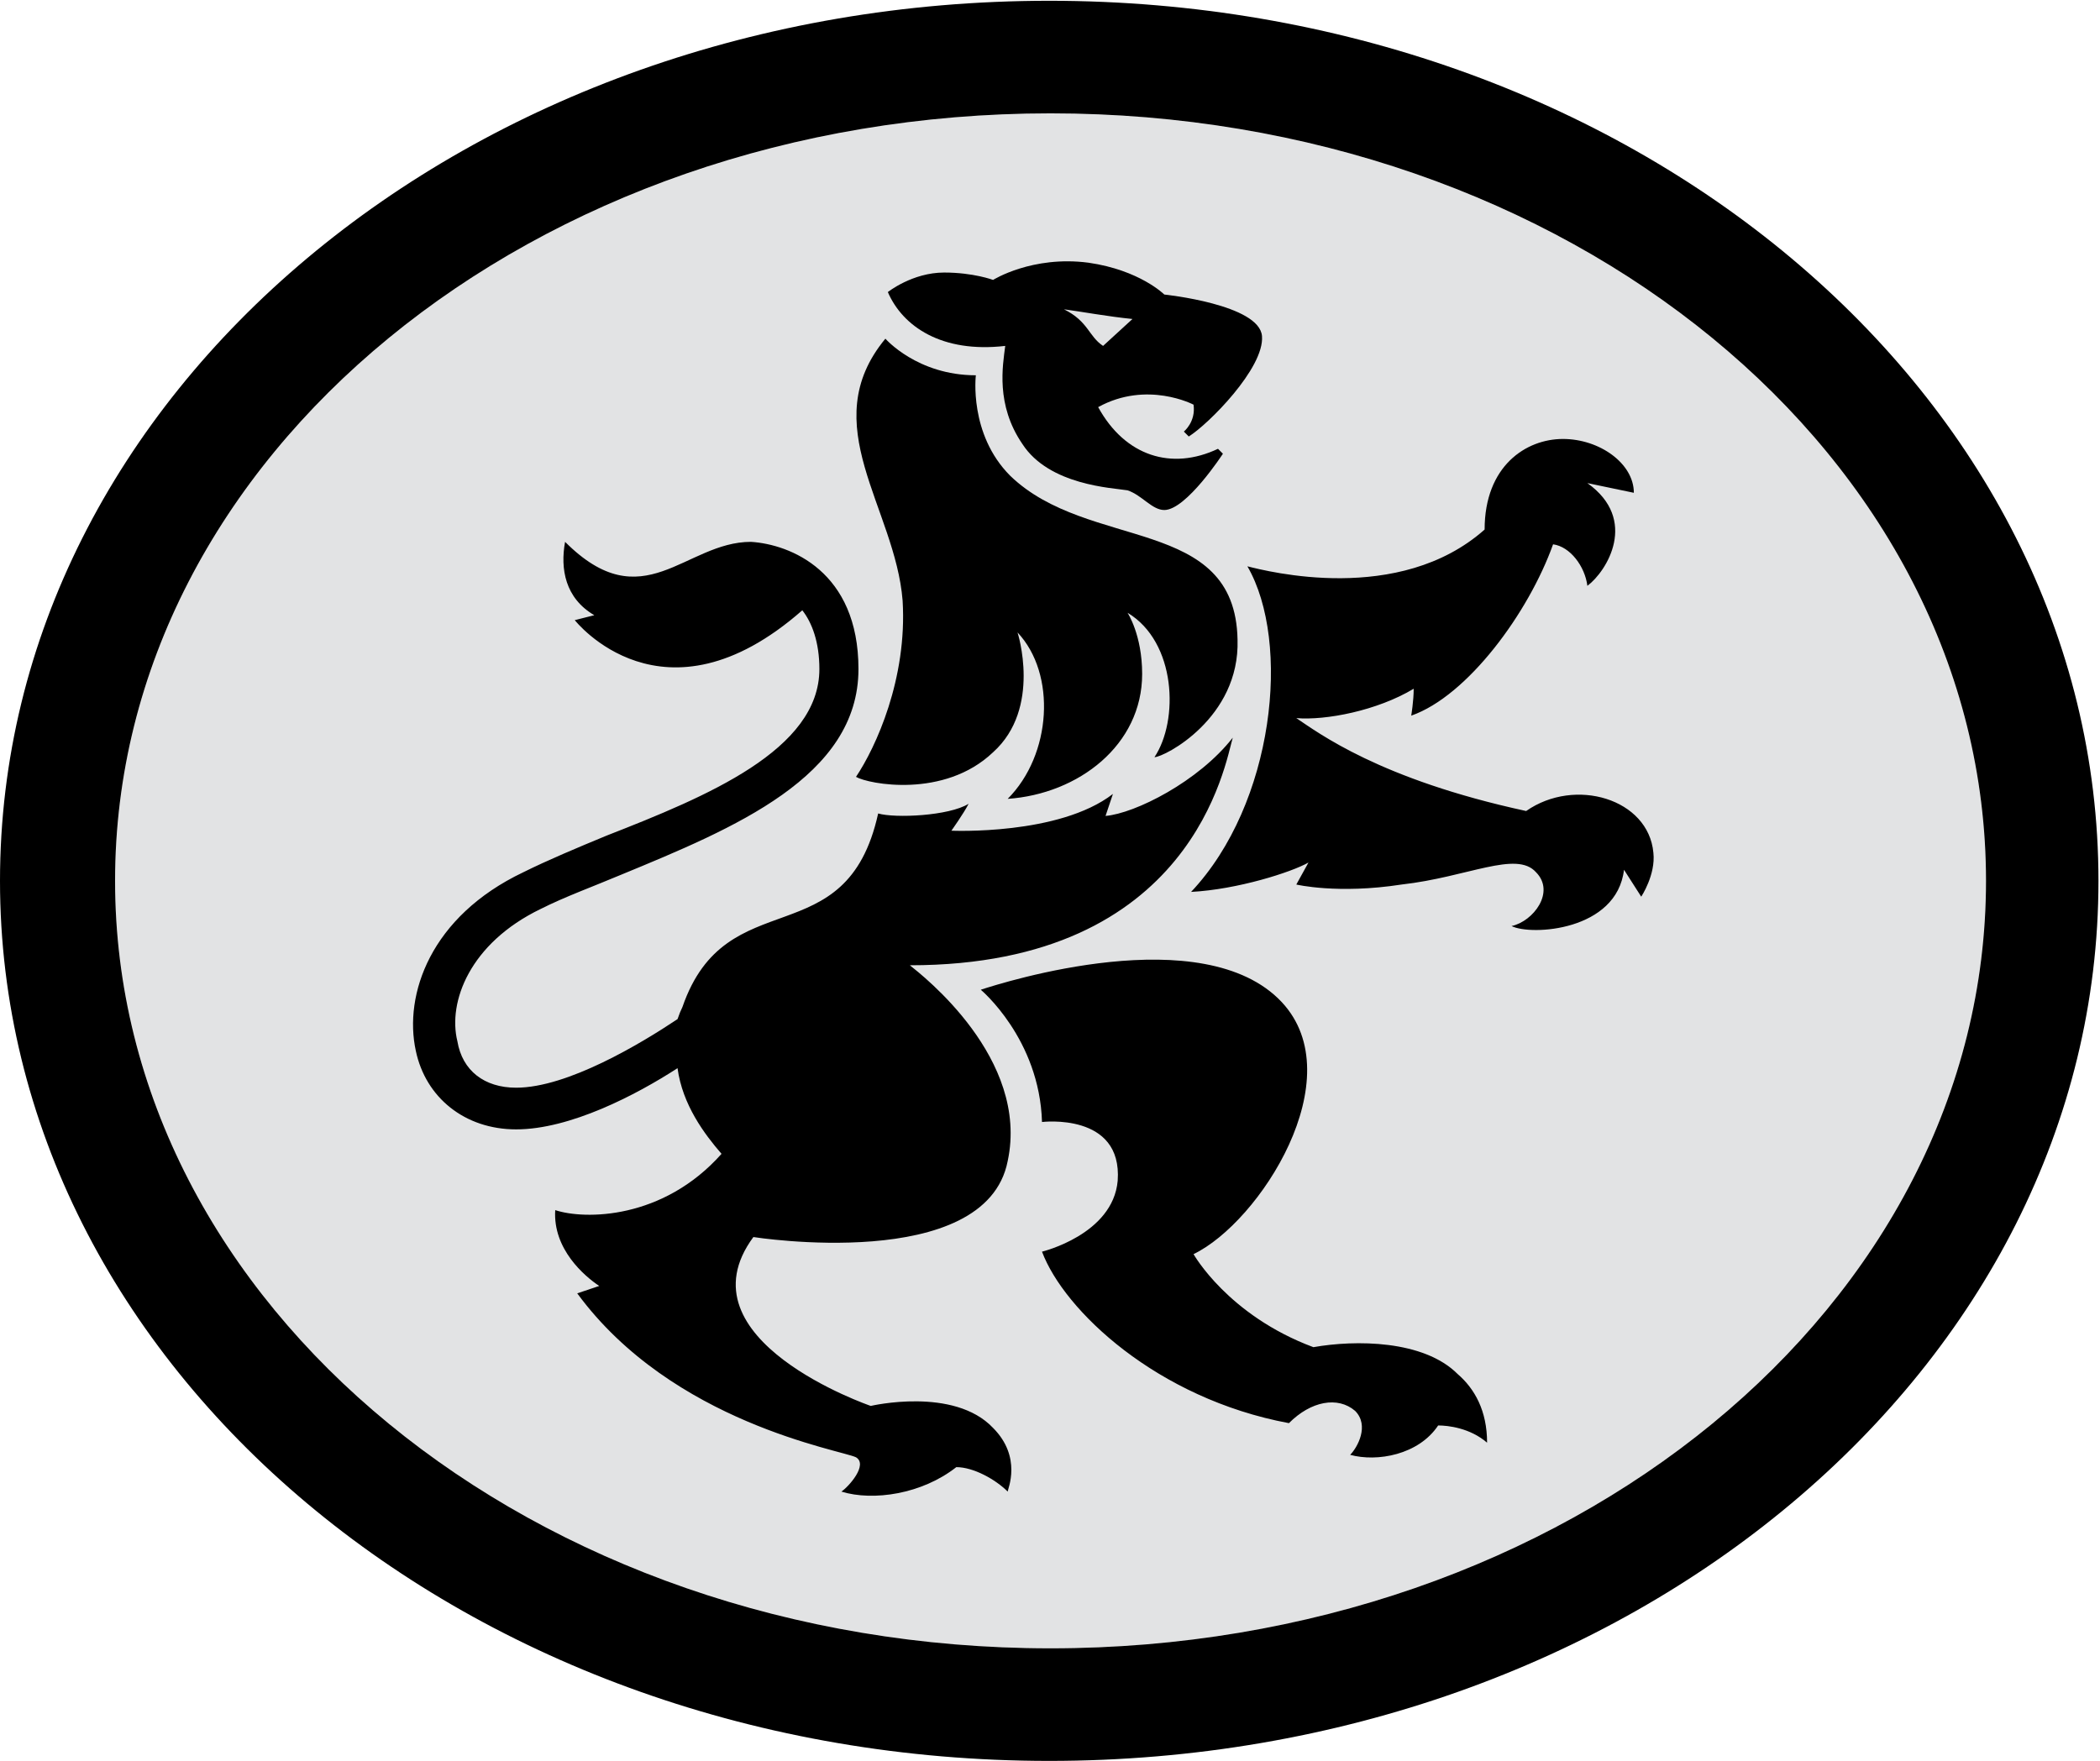
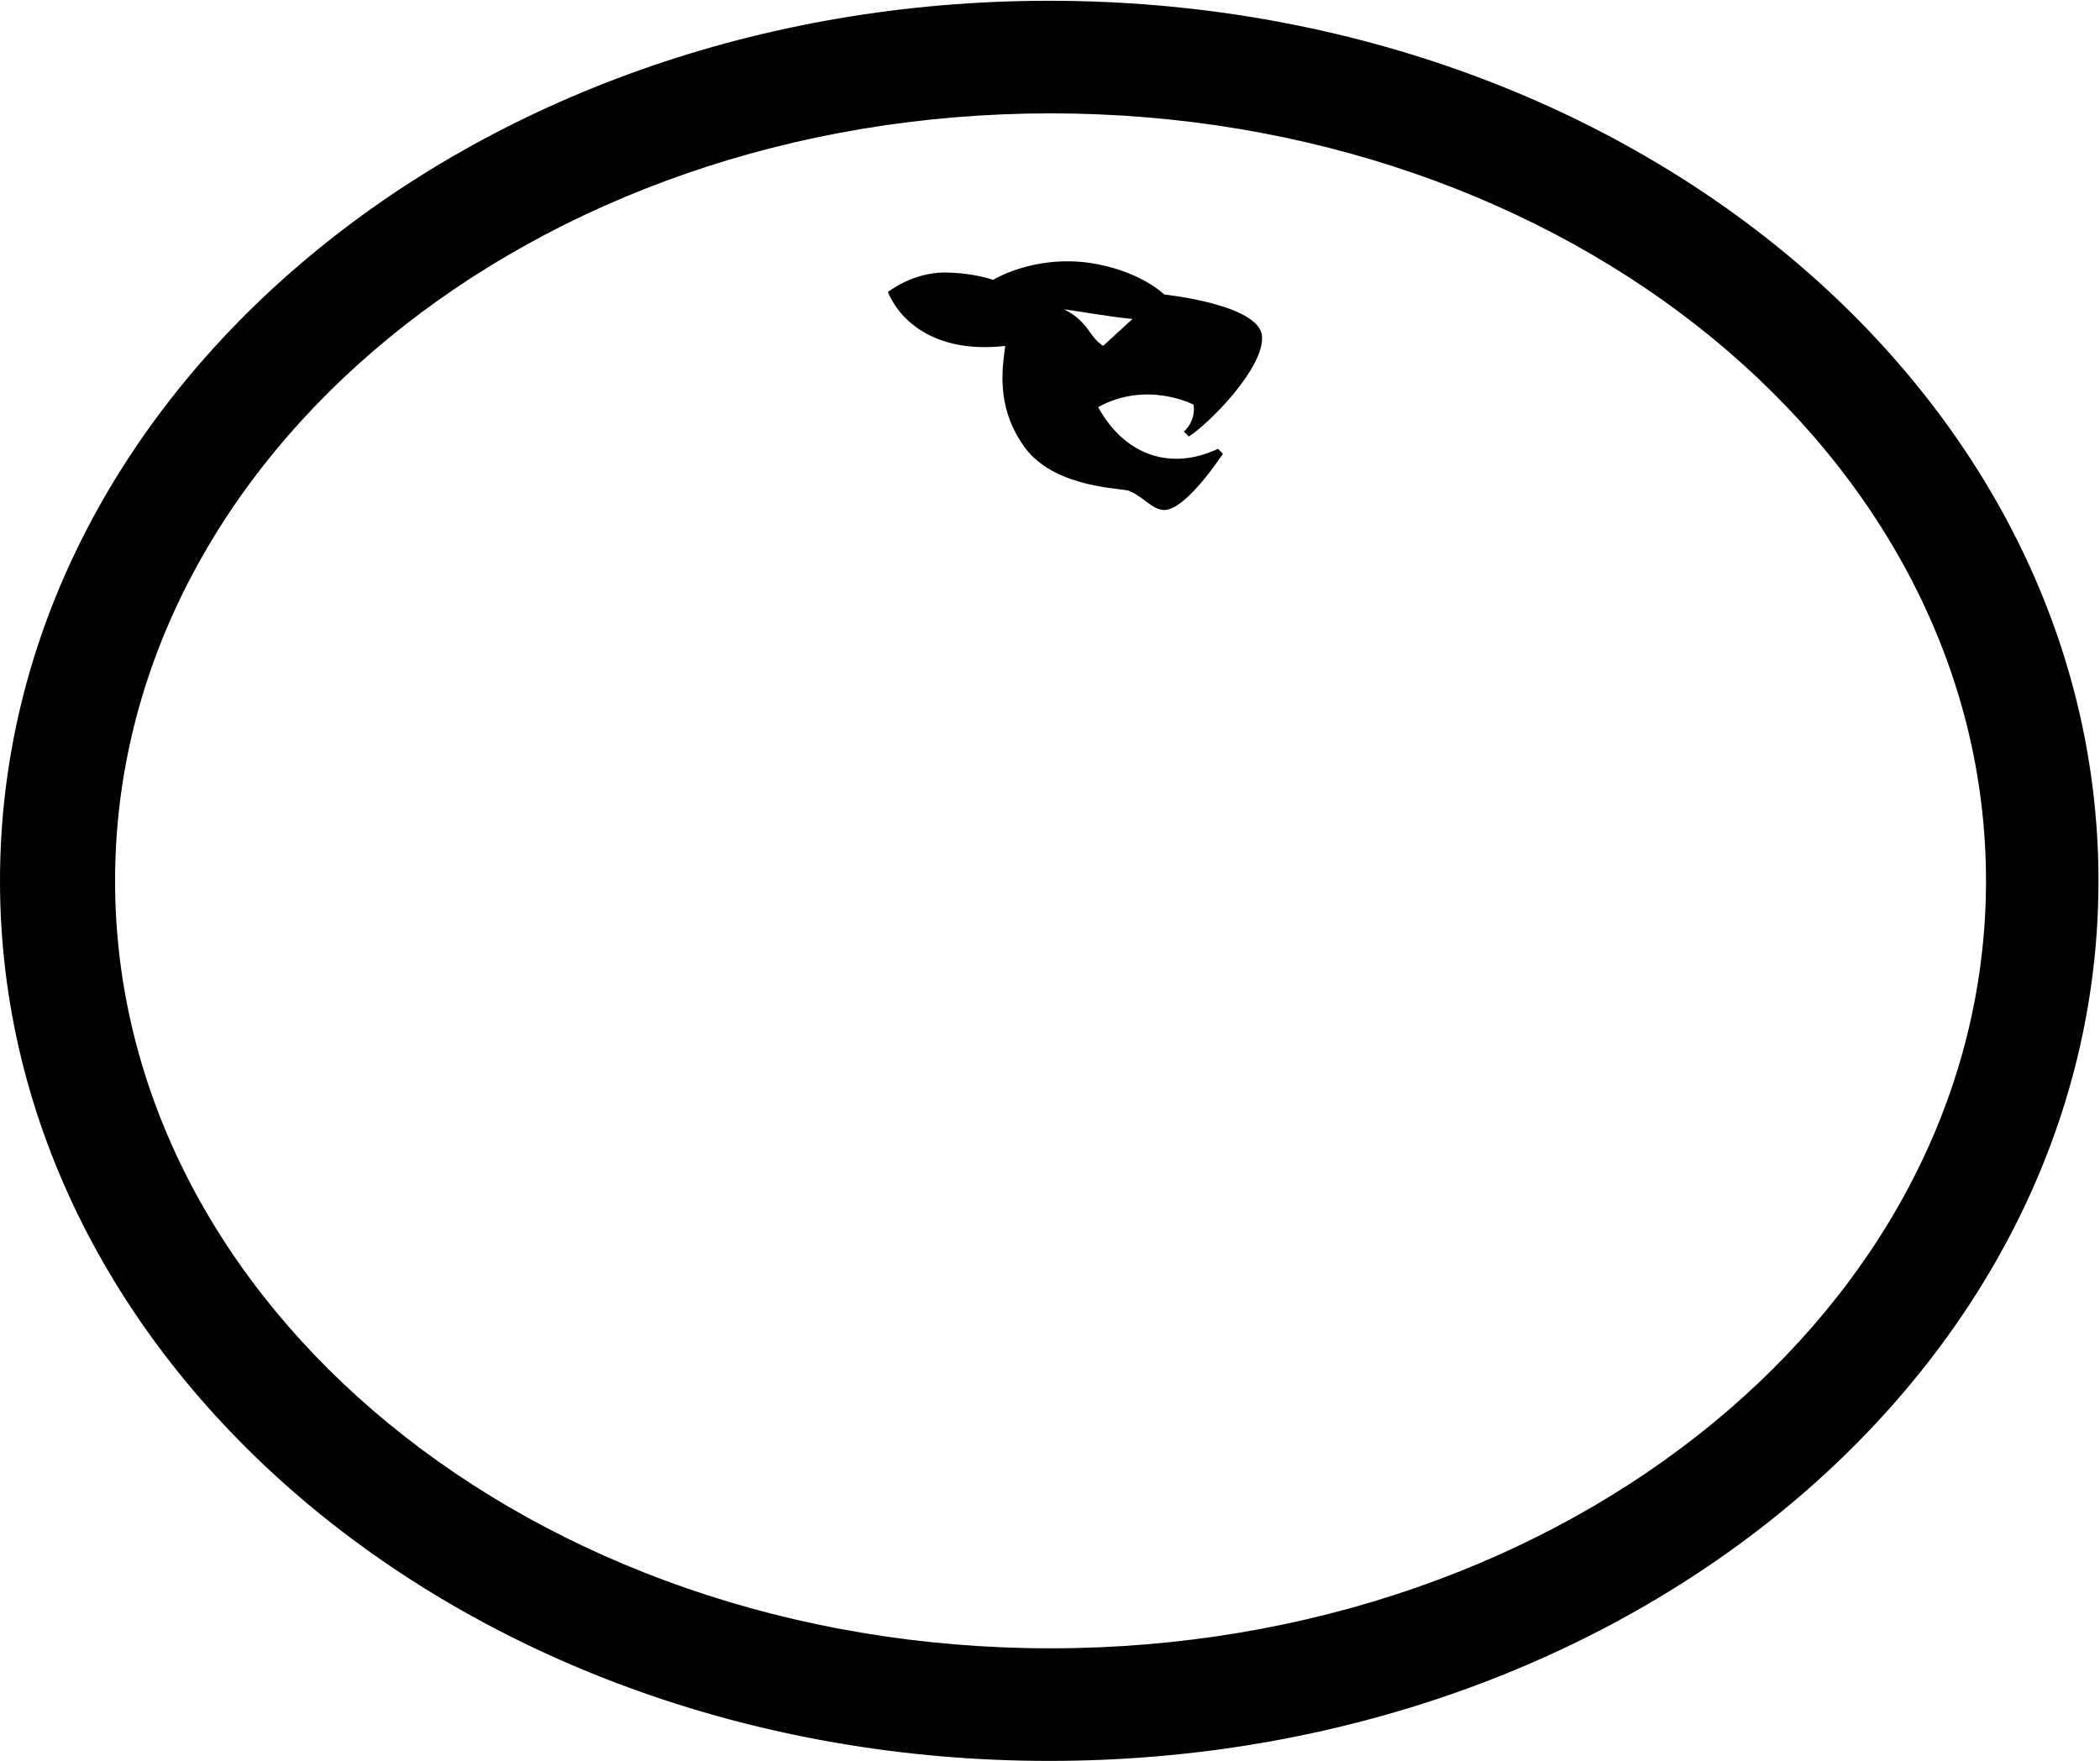
<svg xmlns="http://www.w3.org/2000/svg" version="1.2" viewBox="0 0 1365 1145" width="1365" height="1145">
  <title>firstrand-corporate-governance-report-2022-1 (1)-pdf-svg</title>
  <style>
		.s0 { fill: #e2e3e4 } 
		.s1 { fill: #000000 } 
	</style>
  <g id="Clip-Path: Page 1" clip-path="url(#cp1)">
    <g id="Page 1">
-       <path id="Path 6" class="s0" d="m682.8 1071.7c-336.2 0-608-223.1-608-499 0-275.9 271.8-499 608-499 336.3 0 608.1 223.1 608.1 499 0 275.9-271.8 499-608.1 499z" />
-       <path id="Path 7" class="s1" d="m575.5 220.2c-46.1 55.7 6.4 109.8 11.2 170.3 3.1 50.9-17.5 95.5-30.3 114.6 8 4.7 57.3 14.3 89.1-16 31.8-28.6 15.9-77.9 15.9-77.9 25.4 27 22.2 79.5-6.4 108.2 46.1-3.2 87.4-35 87.4-81.2 0-25.5-9.5-39.8-9.5-39.8 31.8 19.1 33.4 70.1 17.5 93.9 6.4 0 55.6-25.4 54-76.4-1.5-81.1-96.9-57.3-147.8-106.6-27-27.1-22.3-65.3-22.3-65.3-38.1 0-58.8-23.8-58.8-23.8zm235.3 148c28.6 49.3 17.5 154.4-36.6 211.7 30.2-1.6 65.2-12.8 76.3-19.1l-7.9 14.3c0 0 27 6.4 68.4 0 42.9-4.8 74.7-22.3 87.4-8 12.7 12.8-1.6 31.9-15.9 35 12.7 6.4 68.4 3.2 73.1-36.6l11.2 17.5c0 0 9.5-14.3 7.9-28.6-3.2-35-50.9-49.3-82.7-27.1-95.3-20.6-135.1-50.9-149.4-60.4 19.1 1.6 52.5-4.8 76.3-19.1 0 7.9-1.6 17.5-1.6 17.5 36.6-12.8 76.3-66.9 92.2-111.4 11.1 1.5 20.7 14.3 22.3 27 12.7-9.5 33.4-43 0-66.8l30.2 6.3c0-19.1-22.3-35-46.1-35-23.9 0-50.9 17.5-50.9 58.9-55.6 49.3-141.5 27.1-154.2 23.9zm-173.3 275.3c0 0 38.2 31.9 39.8 86 0 0 52.4-6.4 49.2 38.2-3.1 35-49.2 46.1-49.2 46.1 14.3 38.2 74.7 95.5 160.5 111.5 14.3-14.4 31.8-17.6 43-8 9.5 9.5 1.5 23.9-3.2 28.6 17.5 4.8 44.5 0 57.2-19.1 6.4 0 20.7 1.6 31.8 11.2 0-20.7-8-35-19.1-44.6-22.2-22.3-66.7-22.3-93.8-17.5-55.6-20.7-77.9-60.5-77.9-60.5 43-20.7 103.4-114.6 57.3-163.9-50.9-54.1-181.3-12.7-195.6-8zm163.8-163.9c-22.3 28.6-63.6 49.3-82.7 50.9l4.8-14.3c-35 27.1-105 23.9-105 23.9 0 0 8-11.2 11.2-17.5-12.7 7.9-47.7 9.5-58.8 6.3-20.7 93.9-98.6 43-127.2 125.8q-1.6 3.2-3.2 7.9c-23.8 15.9-71.5 44.6-104.9 44.6-20.7 0-35-11.1-38.2-30.2-6.3-25.5 8-63.7 54.1-86 15.9-8 33.4-14.3 52.4-22.3 73.2-30.2 154.2-63.6 154.2-133.7 0-63.6-44.5-81.1-69.9-82.7-42.9 0-70 50.9-120.8 0-3.2 17.5 0 36.6 19 47.7l-12.7 3.2c0 0 57.3 73.2 147.9-6.4 6.3 8 11.1 20.7 11.1 38.2 0 52.6-73.1 82.8-138.3 108.3-19.1 7.9-38.2 15.9-54.1 23.8-60.4 28.7-77.9 79.6-69.9 116.2 6.4 30.3 31.8 51 65.2 51 35 0 77.9-22.3 104.9-39.8 3.2 23.8 17.5 42.9 28.6 55.7-38.1 42.9-89 42.9-108.1 36.6-1.6 25.4 19.1 43 28.6 49.3l-14.3 4.8c62 84.4 171.7 101.9 181.2 106.6 8 4.8-4.7 19.1-9.5 22.3 20.7 6.4 52.5 1.6 74.7-15.9 11.2 0 25.5 8 33.4 15.9 0-1.6 9.5-22.3-9.5-41.4-25.5-27-79.5-14.3-79.5-14.3 0 0-125.6-43-76.3-109.8 0 0 151 23.9 165.3-49.4 14.3-66.8-55.6-120.9-63.6-127.3 184.4 0 205.1-132.1 209.9-148z" />
      <path id="Path 8" fill-rule="evenodd" class="s1" d="m791.7 291.8l3.2 3.2c0 0-23.8 36.6-38.1 36.6-8 0-14.4-9.6-23.9-12.8-9.5-1.6-50.9-3.1-68.4-30.2-17.4-25.5-12.7-50.9-11.1-63.7-41.3 4.8-66.7-12.7-76.3-35 0 0 15.9-12.7 36.6-12.7 19.1 0 31.8 4.8 31.8 4.8 0 0 25.4-16 62-11.2 33.4 4.8 49.3 20.7 49.3 20.7 0 0 62 6.4 63.5 27.1 1.6 20.7-34.9 57.3-47.6 65.2l-3.2-3.2c0 0 7.9-6.3 6.3-17.5 0 0-30.2-15.9-62 1.6 17.5 31.9 47.7 41.4 77.9 27.1zm-74.7-66.9l19.1-17.5c-15.9-1.6-33.4-4.8-44.5-6.3 15.9 7.9 15.9 17.5 25.4 23.8z" />
      <path id="Path 9" fill-rule="evenodd" class="s1" d="m682 1144.9c-377.1 0-682-255.8-682-572.2 0-316.4 304.9-572.2 682-572.2 377.2 0 682 255.8 682 572.2 0 316.4-304.8 572.2-682 572.2zm608.9-572.2c0-275.9-271.8-499-608.1-499-336.2 0-608 223.1-608 499 0 275.9 271.8 499 608 499 336.3 0 608.1-223.1 608.1-499z" />
    </g>
  </g>
</svg>